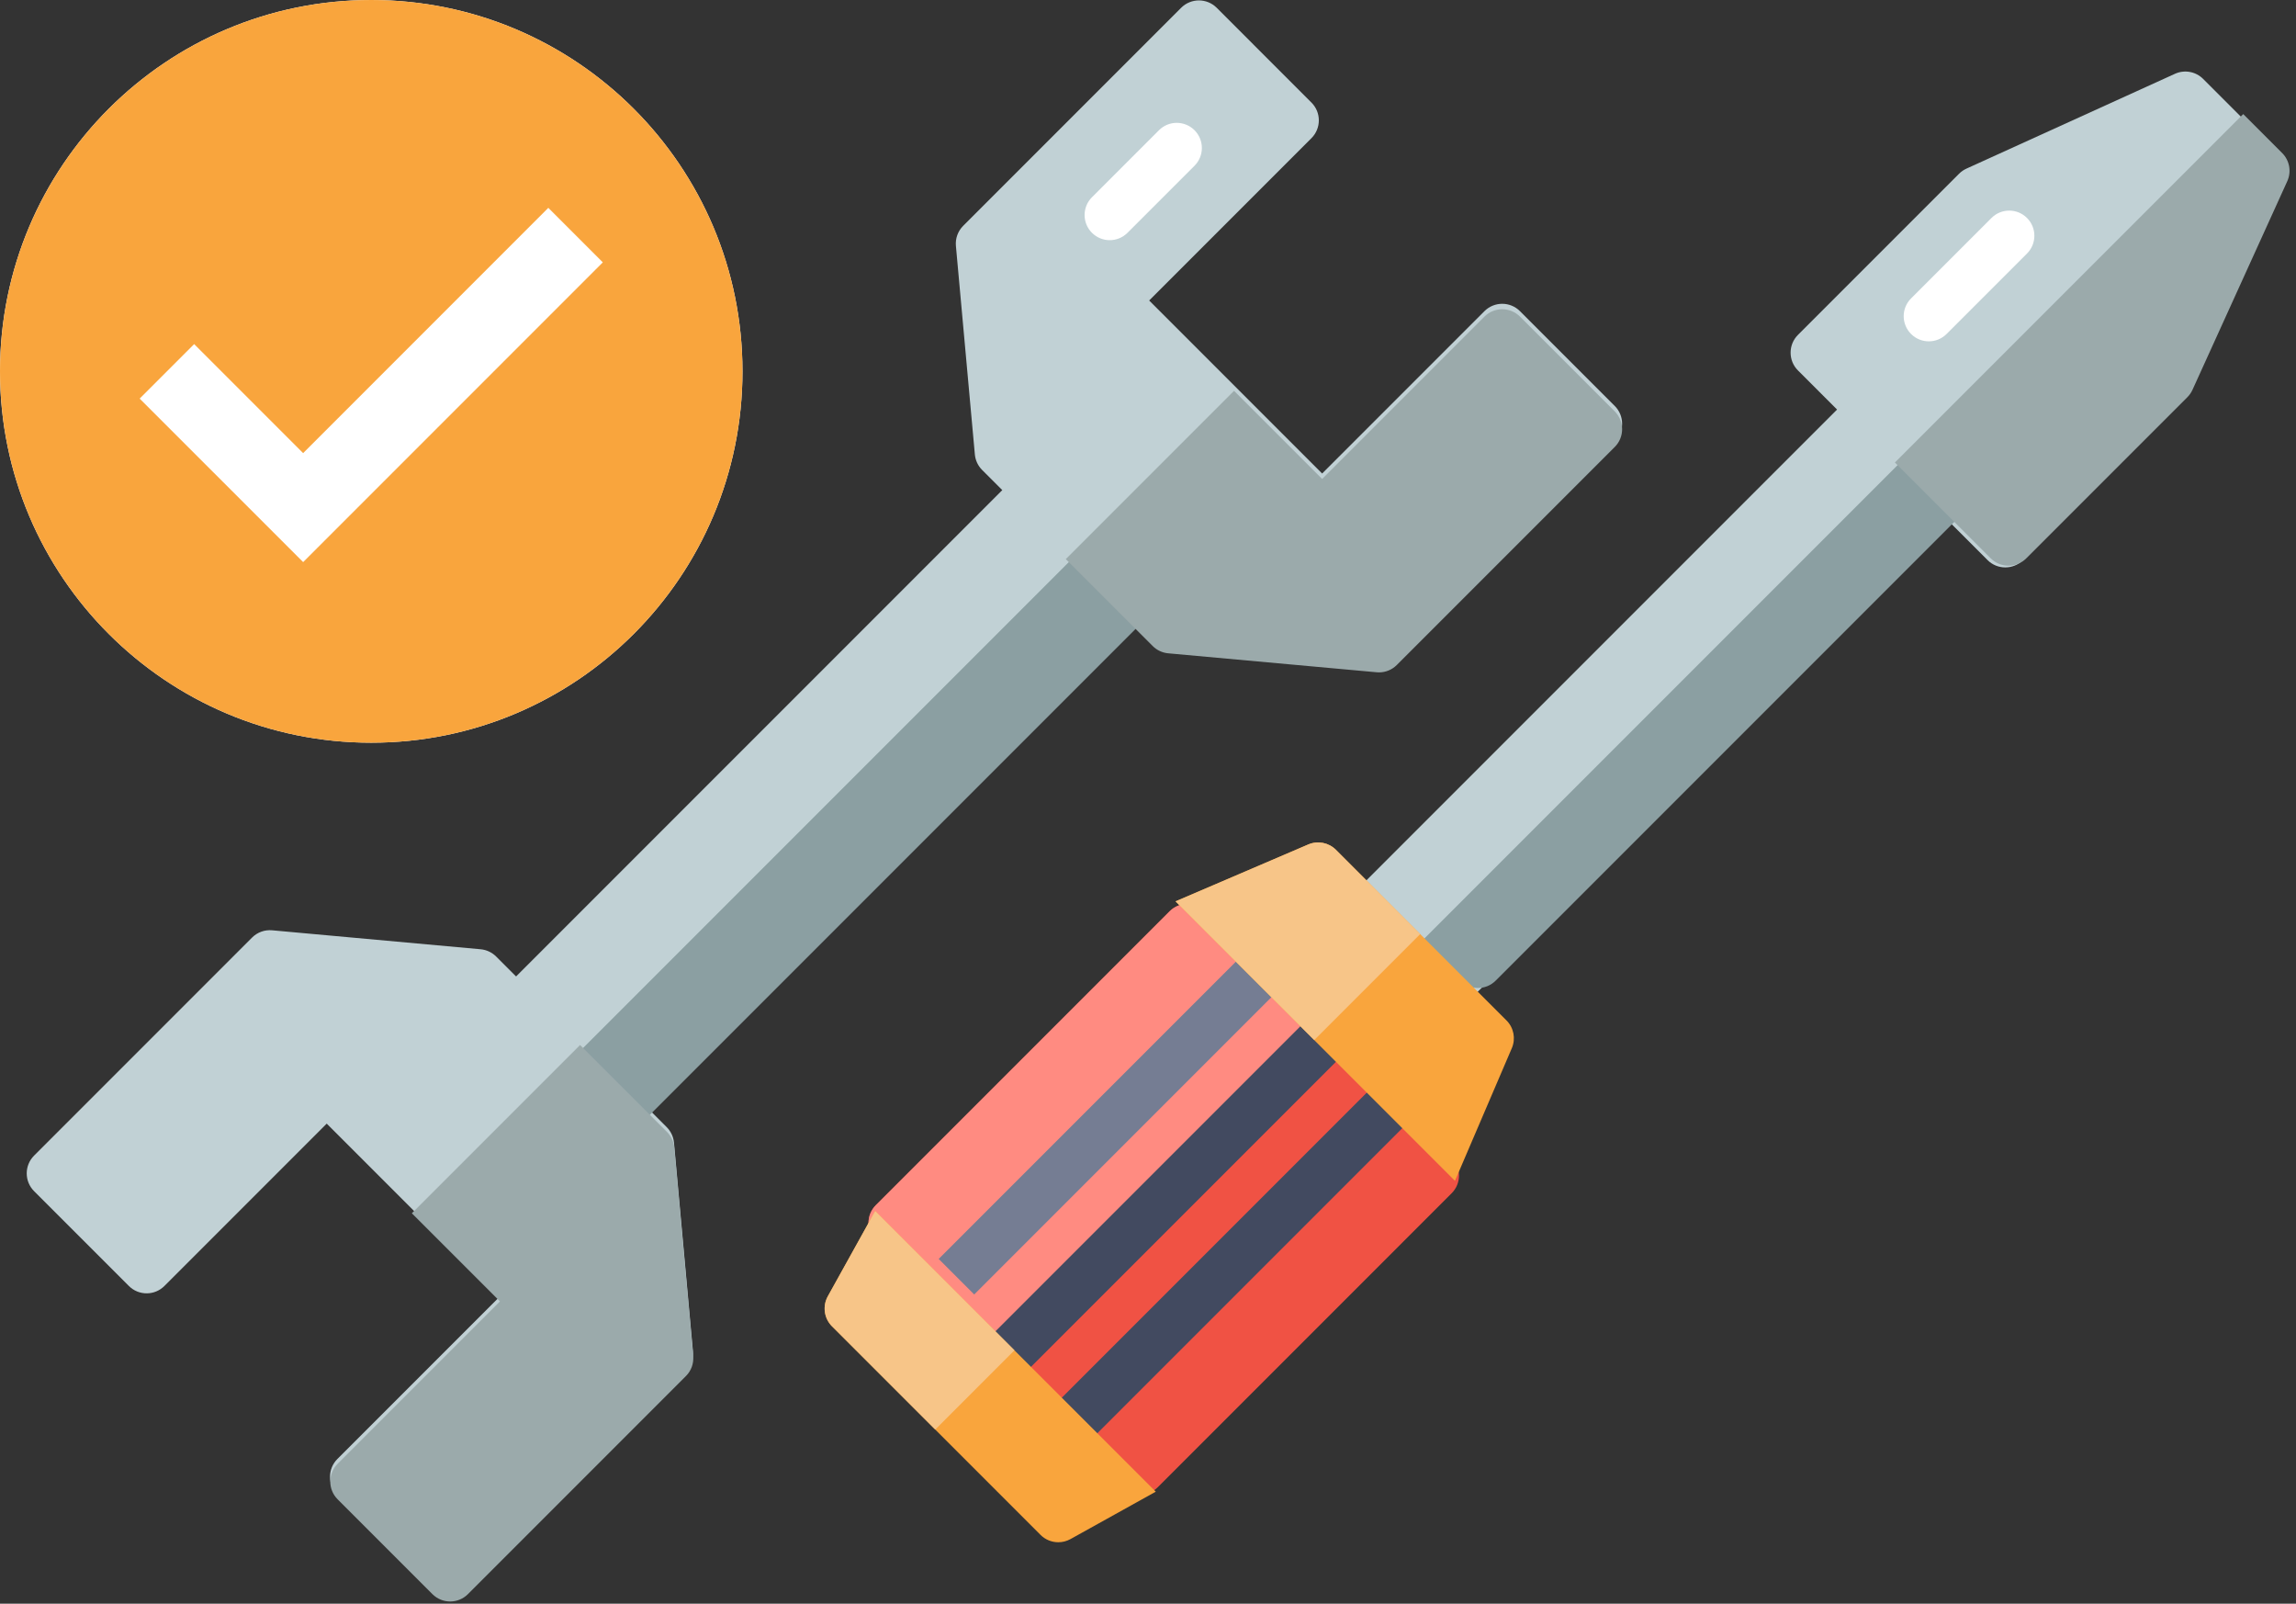
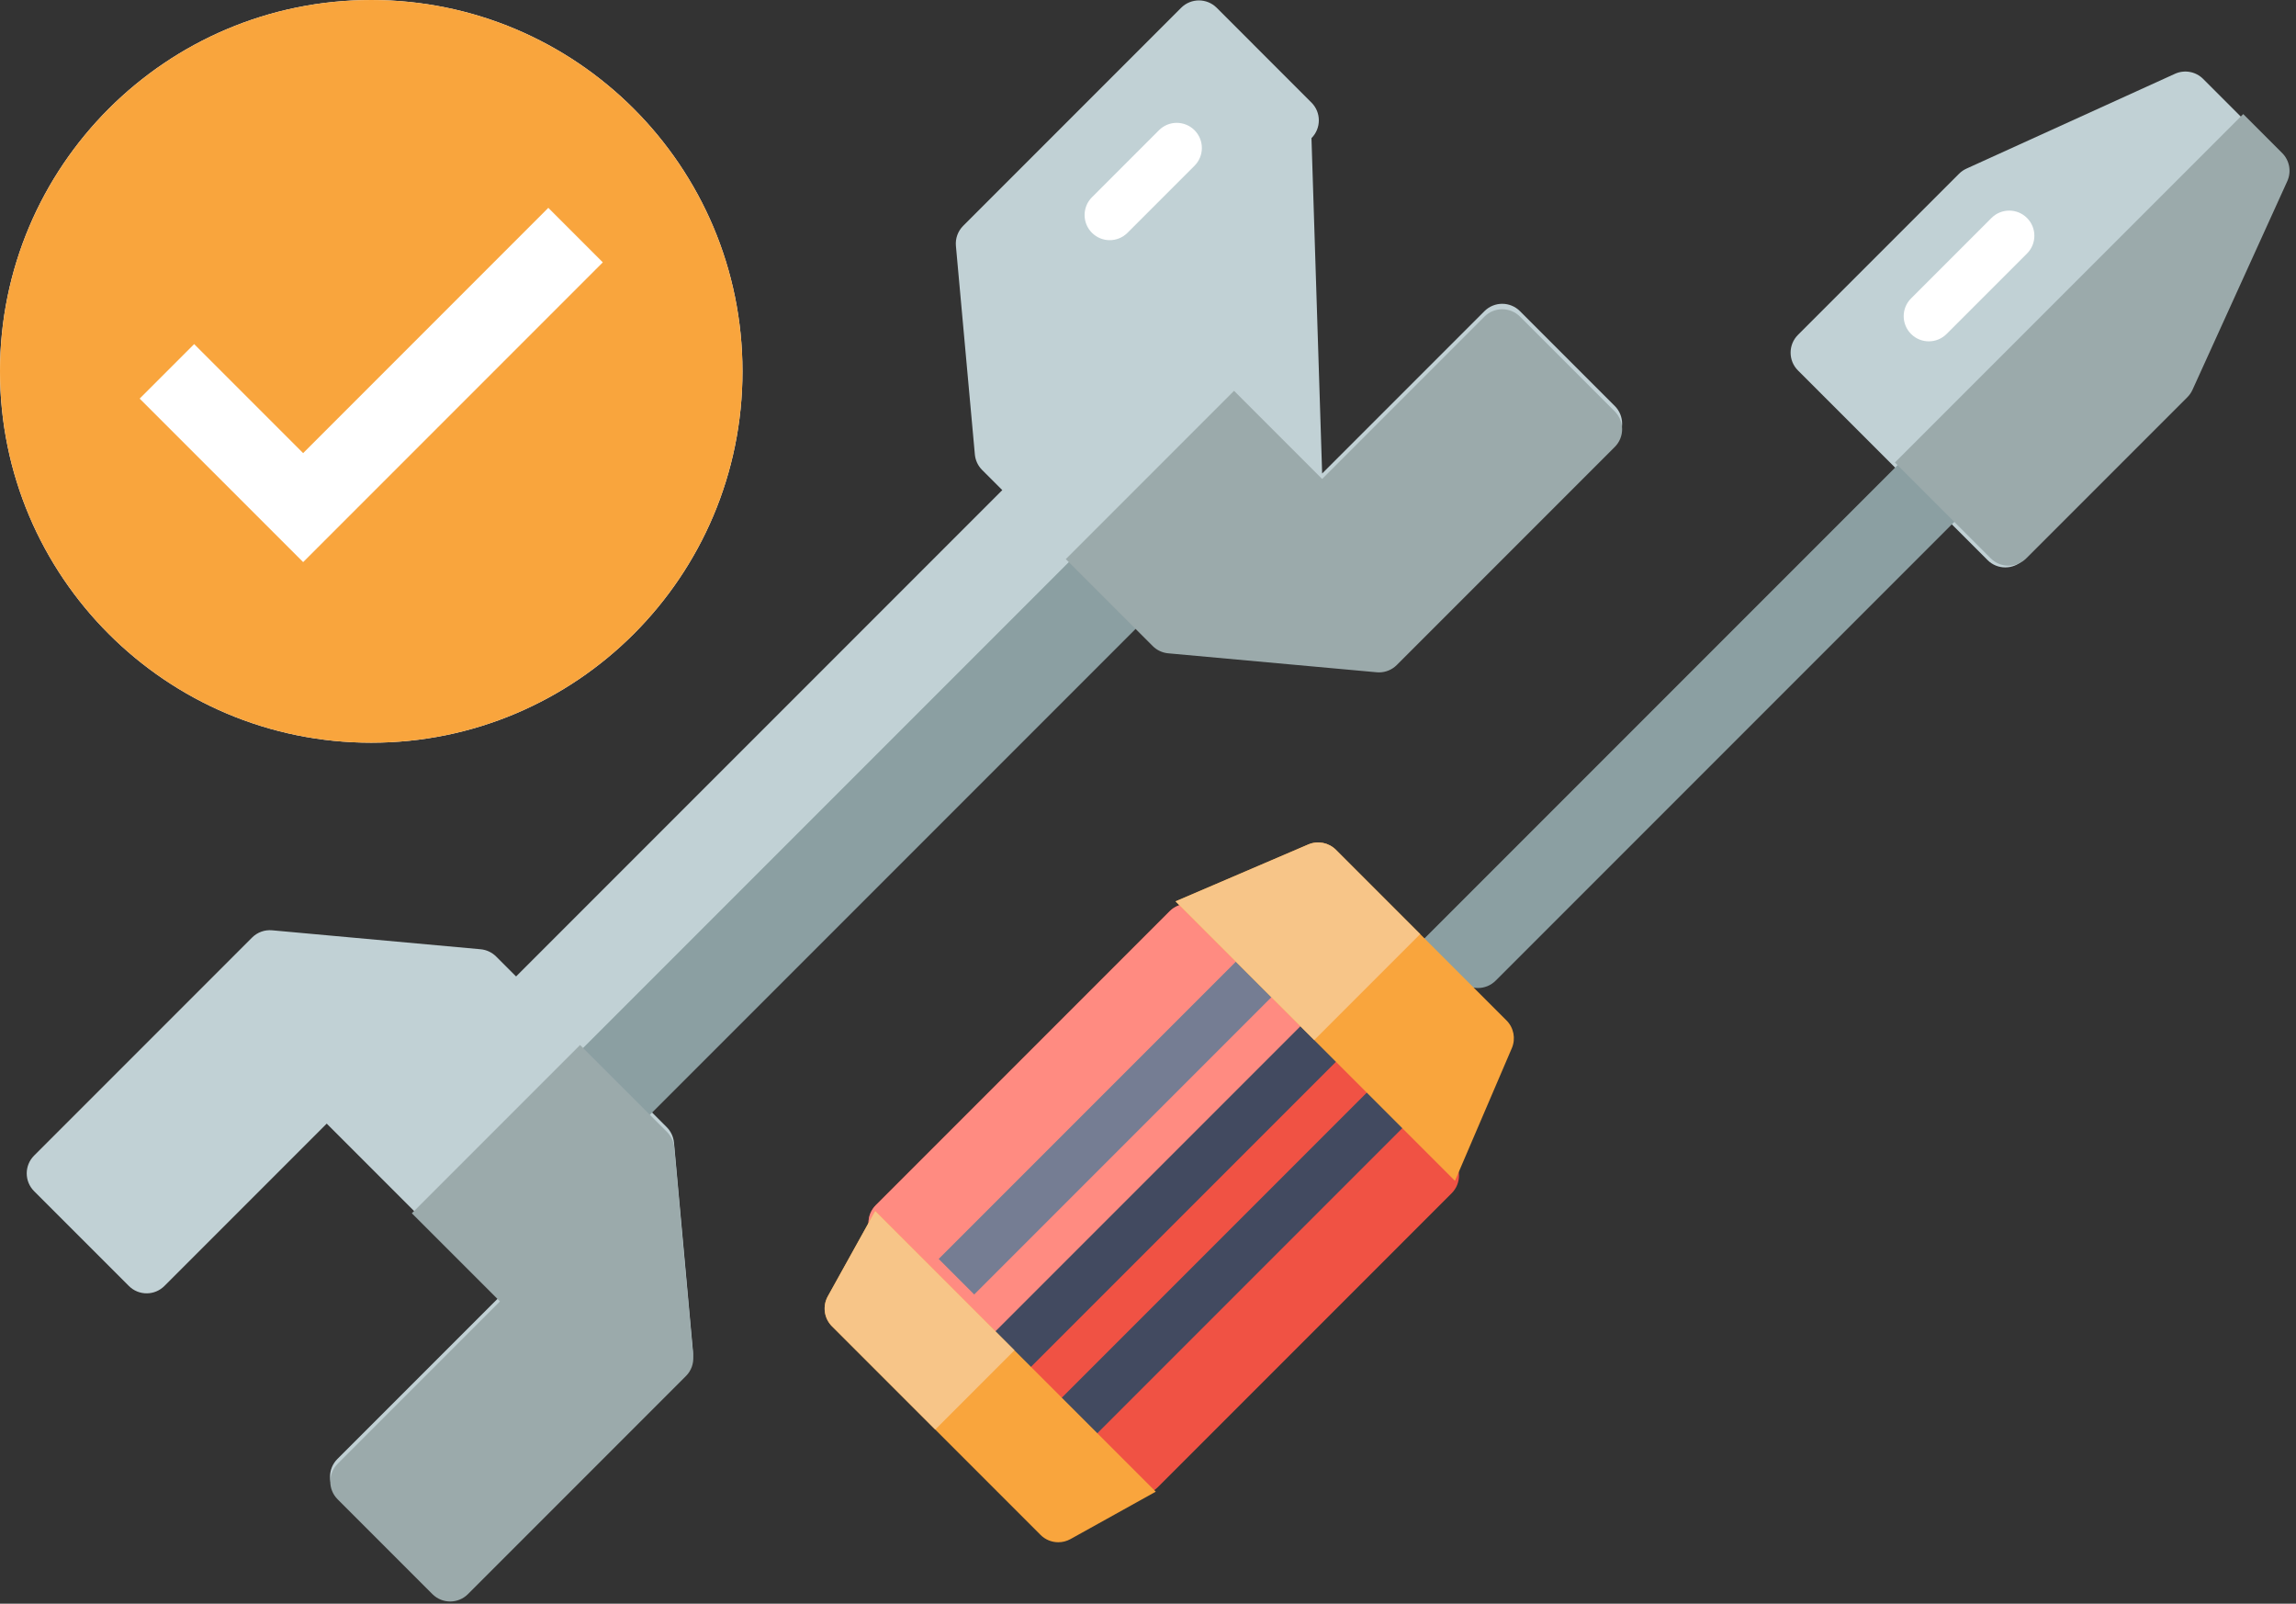
<svg xmlns="http://www.w3.org/2000/svg" width="232px" height="162px" viewBox="0 0 232 162" version="1.1">
  <rect x="0" y="0" width="232" height="162" fill="#333333" stroke="none" />
  <title>Group 31</title>
  <desc>Created with Sketch.</desc>
  <defs />
  <g id="Page-1" stroke="none" stroke-width="1" fill="none" fill-rule="evenodd">
    <g id="Desktop-HD" transform="translate(-296, -4565)">
      <g id="Group-17" transform="translate(0, 3737)">
        <g id="Group-6">
          <g id="Group-9">
            <g id="Group-25">
              <g id="Group-24">
                <g id="Group-47" transform="translate(296, 811)">
                  <g id="Group-31" transform="translate(0, 17)">
                    <g id="Group-29" transform="translate(1.659, 0)" fill-rule="nonzero">
                      <g id="Group-50" transform="translate(81.334, 81.5) scale(-1, 1) translate(-81.334, -81.5) translate(0.334, 0)">
                        <g id="Group" fill="#C1D1D5">
                          <path d="M116.469,103.258 L58.05,44.84 C57.059,43.848 55.451,43.848 54.459,44.84 L44.882,54.416 C44.405,54.893 44.138,55.539 44.138,56.212 C44.138,56.885 44.406,57.532 44.882,58.007 L103.301,116.427 C103.777,116.903 104.423,117.17 105.096,117.17 C105.77,117.17 106.416,116.903 106.892,116.427 L116.469,106.849 C117.461,105.858 117.461,104.25 116.469,103.258 Z" id="Shape" />
-                           <path d="M66.669,22.813 L44.642,0.786 C43.651,-0.206 42.043,-0.206 41.051,0.786 L31.475,10.363 C30.483,11.354 30.483,12.962 31.475,13.954 L47.875,30.354 L30.397,47.832 L13.997,31.432 C13.005,30.44 11.397,30.44 10.406,31.432 L0.829,41.009 C-0.163,42 -0.163,43.608 0.829,44.6 L22.855,66.627 C23.334,67.105 23.98,67.37 24.651,67.37 C24.727,67.37 24.804,67.367 24.881,67.36 L45.951,65.444 C46.542,65.39 47.096,65.131 47.516,64.711 L64.755,47.473 C65.175,47.052 65.434,46.498 65.488,45.907 L67.403,24.838 C67.471,24.087 67.202,23.345 66.669,22.813 Z" id="Shape" />
+                           <path d="M66.669,22.813 L44.642,0.786 C43.651,-0.206 42.043,-0.206 41.051,0.786 L31.475,10.363 C30.483,11.354 30.483,12.962 31.475,13.954 L30.397,47.832 L13.997,31.432 C13.005,30.44 11.397,30.44 10.406,31.432 L0.829,41.009 C-0.163,42 -0.163,43.608 0.829,44.6 L22.855,66.627 C23.334,67.105 23.98,67.37 24.651,67.37 C24.727,67.37 24.804,67.367 24.881,67.36 L45.951,65.444 C46.542,65.39 47.096,65.131 47.516,64.711 L64.755,47.473 C65.175,47.052 65.434,46.498 65.488,45.907 L67.403,24.838 C67.471,24.087 67.202,23.345 66.669,22.813 Z" id="Shape" />
                        </g>
                        <path d="M51.861,24.261 C51.211,24.261 50.561,24.013 50.065,23.517 L43.293,16.745 C42.302,15.753 42.302,14.145 43.293,13.154 C44.285,12.162 45.893,12.162 46.884,13.154 L53.656,19.926 C54.648,20.918 54.648,22.526 53.656,23.517 C53.16,24.013 52.511,24.261 51.861,24.261 Z" id="Shape" fill="#FFFFFF" />
                        <path d="M160.549,116.734 L138.522,94.707 C137.989,94.174 137.247,93.906 136.496,93.974 L115.427,95.89 C114.836,95.944 114.282,96.203 113.861,96.623 L96.623,113.861 C96.203,114.282 95.943,114.836 95.89,115.427 L93.974,136.496 C93.906,137.247 94.174,137.989 94.707,138.522 L116.734,160.549 C117.23,161.044 117.88,161.292 118.53,161.292 C119.18,161.292 119.83,161.045 120.325,160.549 L129.902,150.972 C130.894,149.98 130.894,148.372 129.902,147.381 L113.502,130.981 L130.979,113.503 L147.38,129.903 C148.371,130.895 149.979,130.895 150.971,129.903 L160.547,120.327 C161.54,119.334 161.54,117.726 160.549,116.734 Z" id="Shape" fill="#C1D1D5" />
                        <path d="M54.171,54.96 L49.219,59.912 C48.742,60.388 48.475,61.034 48.475,61.707 C48.475,62.381 48.742,63.027 49.219,63.503 L107.638,121.922 C108.114,122.399 108.76,122.666 109.433,122.666 C110.107,122.666 110.753,122.398 111.229,121.922 L116.181,116.97 L54.171,54.96 Z" id="Shape" fill="#8B9FA2" />
                        <g id="Group" transform="translate(0, 31.026)" fill="#9BAAAB">
                          <path d="M39.3,8.454 L30.397,17.357 L13.997,0.956 C13.005,-0.035 11.397,-0.035 10.406,0.956 L0.829,10.533 C-0.163,11.525 -0.163,13.133 0.829,14.124 L22.855,36.151 C23.334,36.629 23.98,36.895 24.651,36.895 C24.727,36.895 24.804,36.891 24.881,36.884 L45.951,34.969 C46.542,34.915 47.096,34.656 47.516,34.236 L56.299,25.453 L39.3,8.454 Z" id="Shape" />
                          <path d="M96.597,83.317 C96.177,83.738 95.918,84.292 95.864,84.883 L93.948,105.953 C93.88,106.703 94.149,107.446 94.682,107.978 L116.709,130.005 C117.204,130.5 117.854,130.749 118.504,130.749 C119.154,130.749 119.804,130.501 120.3,130.005 L129.876,120.428 C130.868,119.436 130.868,117.829 129.876,116.837 L113.476,100.436 L122.379,91.534 L105.38,74.535 L96.597,83.317 Z" id="Shape" />
                        </g>
                      </g>
                      <g id="Group-28" transform="translate(81.667, 7.092)">
                        <g id="Group" transform="translate(52.301, 0)" fill="#C1D1D5">
-                           <path d="M63.047,40.145 L55.386,32.483 C54.394,31.491 52.786,31.491 51.795,32.483 L1.037,83.241 C0.045,84.232 0.045,85.84 1.037,86.832 L8.698,94.493 C9.194,94.989 9.844,95.237 10.494,95.237 C11.144,95.237 11.794,94.989 12.289,94.493 L63.047,43.736 C64.039,42.744 64.039,41.136 63.047,40.145 Z" id="Shape" />
                          <path d="M94.651,8.541 L86.989,0.879 C86.241,0.131 85.107,-0.075 84.142,0.363 L63.073,9.941 C62.796,10.067 62.544,10.241 62.328,10.457 L46.048,26.737 C45.057,27.729 45.057,29.337 46.048,30.328 L65.202,49.482 C65.697,49.978 66.348,50.226 66.997,50.226 C67.647,50.226 68.297,49.978 68.793,49.482 L85.074,33.201 C85.289,32.986 85.464,32.734 85.589,32.457 L95.166,11.387 C95.605,10.424 95.399,9.289 94.651,8.541 Z" id="Shape" />
                        </g>
                        <g id="Group-26" transform="translate(0, 4.432)">
                          <path d="M63.355,105.424 L38.455,80.524 C37.464,79.533 35.856,79.533 34.864,80.524 L5.176,110.213 C4.184,111.204 4.184,112.812 5.176,113.804 L30.076,138.704 C30.571,139.199 31.222,139.448 31.871,139.448 C32.521,139.448 33.171,139.2 33.667,138.704 L63.355,109.015 C64.347,108.024 64.347,106.416 63.355,105.424 Z" id="Shape" fill="#F05244" />
                          <path d="M38.455,80.524 C37.464,79.533 35.856,79.533 34.864,80.524 L5.176,110.213 C4.184,111.204 4.184,112.812 5.176,113.804 L17.521,126.149 L50.801,92.87 L38.455,80.524 Z" id="Shape" fill="#FF8B81" />
                          <g id="Group-18">
                            <g id="Group" transform="translate(15.956, 90.418)" fill="#424A60">
                              <rect id="Rectangle-path" transform="translate(18.748, 18.687) rotate(-135) translate(-18.748, -18.687) " x="16.208" y="-4.845" width="5.079" height="47.064" />
                              <rect id="Rectangle-path" transform="translate(25.932, 24.912) rotate(-135) translate(-25.932, -24.912) " x="23.393" y="2.057" width="5.079" height="45.709" />
                            </g>
                            <g id="Group-15">
                              <rect id="Rectangle-path" fill="#757D93" transform="translate(29.48, 101.283) rotate(-135) translate(-29.48, -101.283) " x="26.941" y="78.428" width="5.079" height="45.709" />
                              <path d="M114.627,29.253 L60.279,83.601 L64.214,87.536 C64.709,88.032 65.359,88.28 66.009,88.28 C66.659,88.28 67.309,88.032 67.805,87.536 L118.563,36.779 C119.554,35.787 119.554,34.179 118.563,33.188 L114.627,29.253 Z" id="Shape" fill="#8B9FA2" />
                              <path d="M143.342,0 L108.147,35.195 L117.828,44.877 C118.324,45.373 118.974,45.62 119.624,45.62 C120.274,45.62 120.924,45.372 121.419,44.877 L137.7,28.596 C137.915,28.381 138.09,28.128 138.216,27.851 L147.792,6.782 C148.23,5.818 148.025,4.684 147.277,3.935 L143.342,0 Z" id="Shape" fill="#9BAAAB" />
                              <path d="M23.609,144.267 C24.031,144.267 24.455,144.162 24.842,143.947 L33.46,139.159 L5.107,110.806 L0.32,119.425 C-0.231,120.416 -0.058,121.653 0.744,122.454 L21.813,143.523 C22.302,144.012 22.952,144.267 23.609,144.267 Z" id="Shape" fill="#F9A53D" />
                              <path d="M5.108,110.806 L0.32,119.425 C-0.231,120.416 -0.058,121.653 0.744,122.454 L11.174,132.884 L19.18,124.878 L5.108,110.806 Z" id="Shape" fill="#F7C588" />
                              <path d="M51.662,74.319 C50.928,73.585 49.821,73.372 48.866,73.781 L35.458,79.527 L63.692,107.761 L69.439,94.353 C69.847,93.399 69.634,92.292 68.9,91.557 L51.662,74.319 Z" id="Shape" fill="#F9A53D" />
                              <path d="M51.662,74.319 C50.928,73.585 49.821,73.372 48.866,73.781 L35.458,79.527 L49.471,93.539 L60.176,82.834 L51.662,74.319 Z" id="Shape" fill="#F7C588" />
                              <path d="M111.573,22.956 C110.923,22.956 110.273,22.708 109.777,22.212 C108.785,21.22 108.785,19.612 109.777,18.621 L117.903,10.495 C118.895,9.503 120.503,9.503 121.494,10.495 C122.486,11.486 122.486,13.094 121.494,14.086 L113.368,22.212 C112.872,22.708 112.223,22.956 111.573,22.956 Z" id="Shape" fill="#FFFFFF" />
                            </g>
                          </g>
                        </g>
                      </g>
                    </g>
                    <g id="checked-(6)">
                      <path d="M37.512,0 C16.796,0 0,16.795 0,37.512 C0,58.229 16.796,75.024 37.512,75.024 C58.231,75.024 75.024,58.229 75.024,37.512 C75.024,16.795 58.23,0 37.512,0 Z" id="Path" fill="#FFFFFF" />
                      <path d="M37.512,0 C16.796,0 0,16.795 0,37.512 C0,58.229 16.796,75.024 37.512,75.024 C58.231,75.024 75.024,58.229 75.024,37.512 C75.024,16.795 58.23,0 37.512,0 Z M30.631,56.781 L14.113,40.265 L19.619,34.759 L30.631,45.771 L55.405,20.995 L60.911,26.501 L30.631,56.781 Z" id="Shape" fill="#F9A53D" fill-rule="nonzero" />
                    </g>
                  </g>
                </g>
              </g>
            </g>
          </g>
        </g>
      </g>
    </g>
  </g>
</svg>